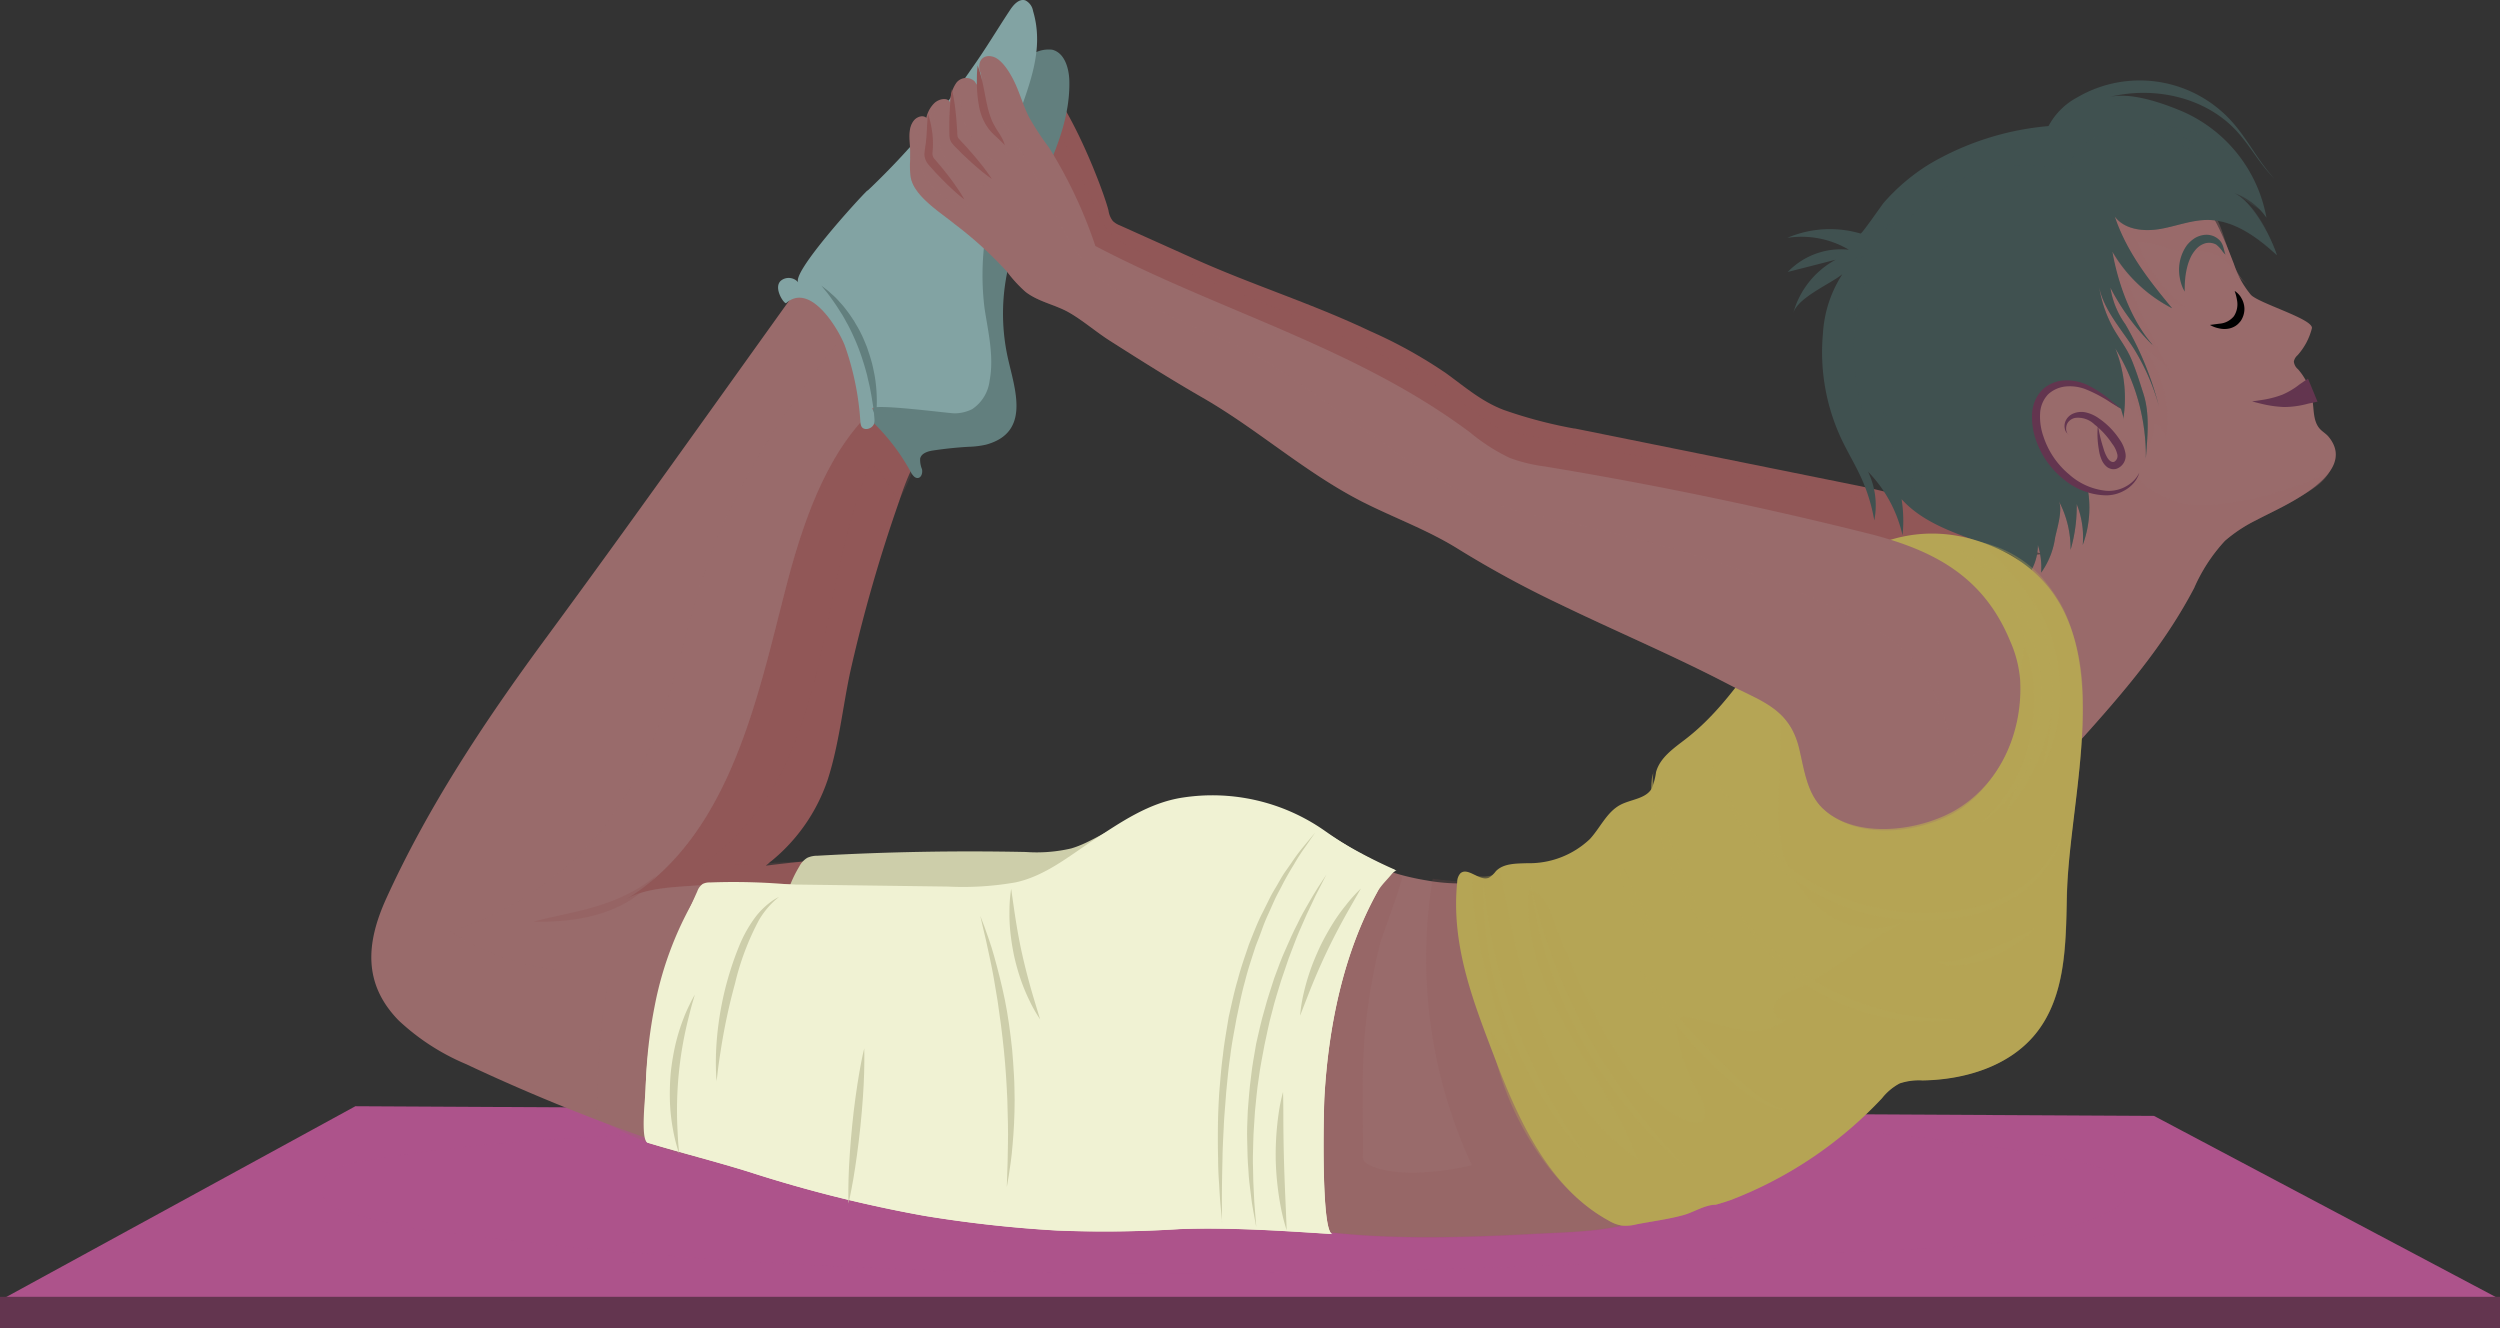
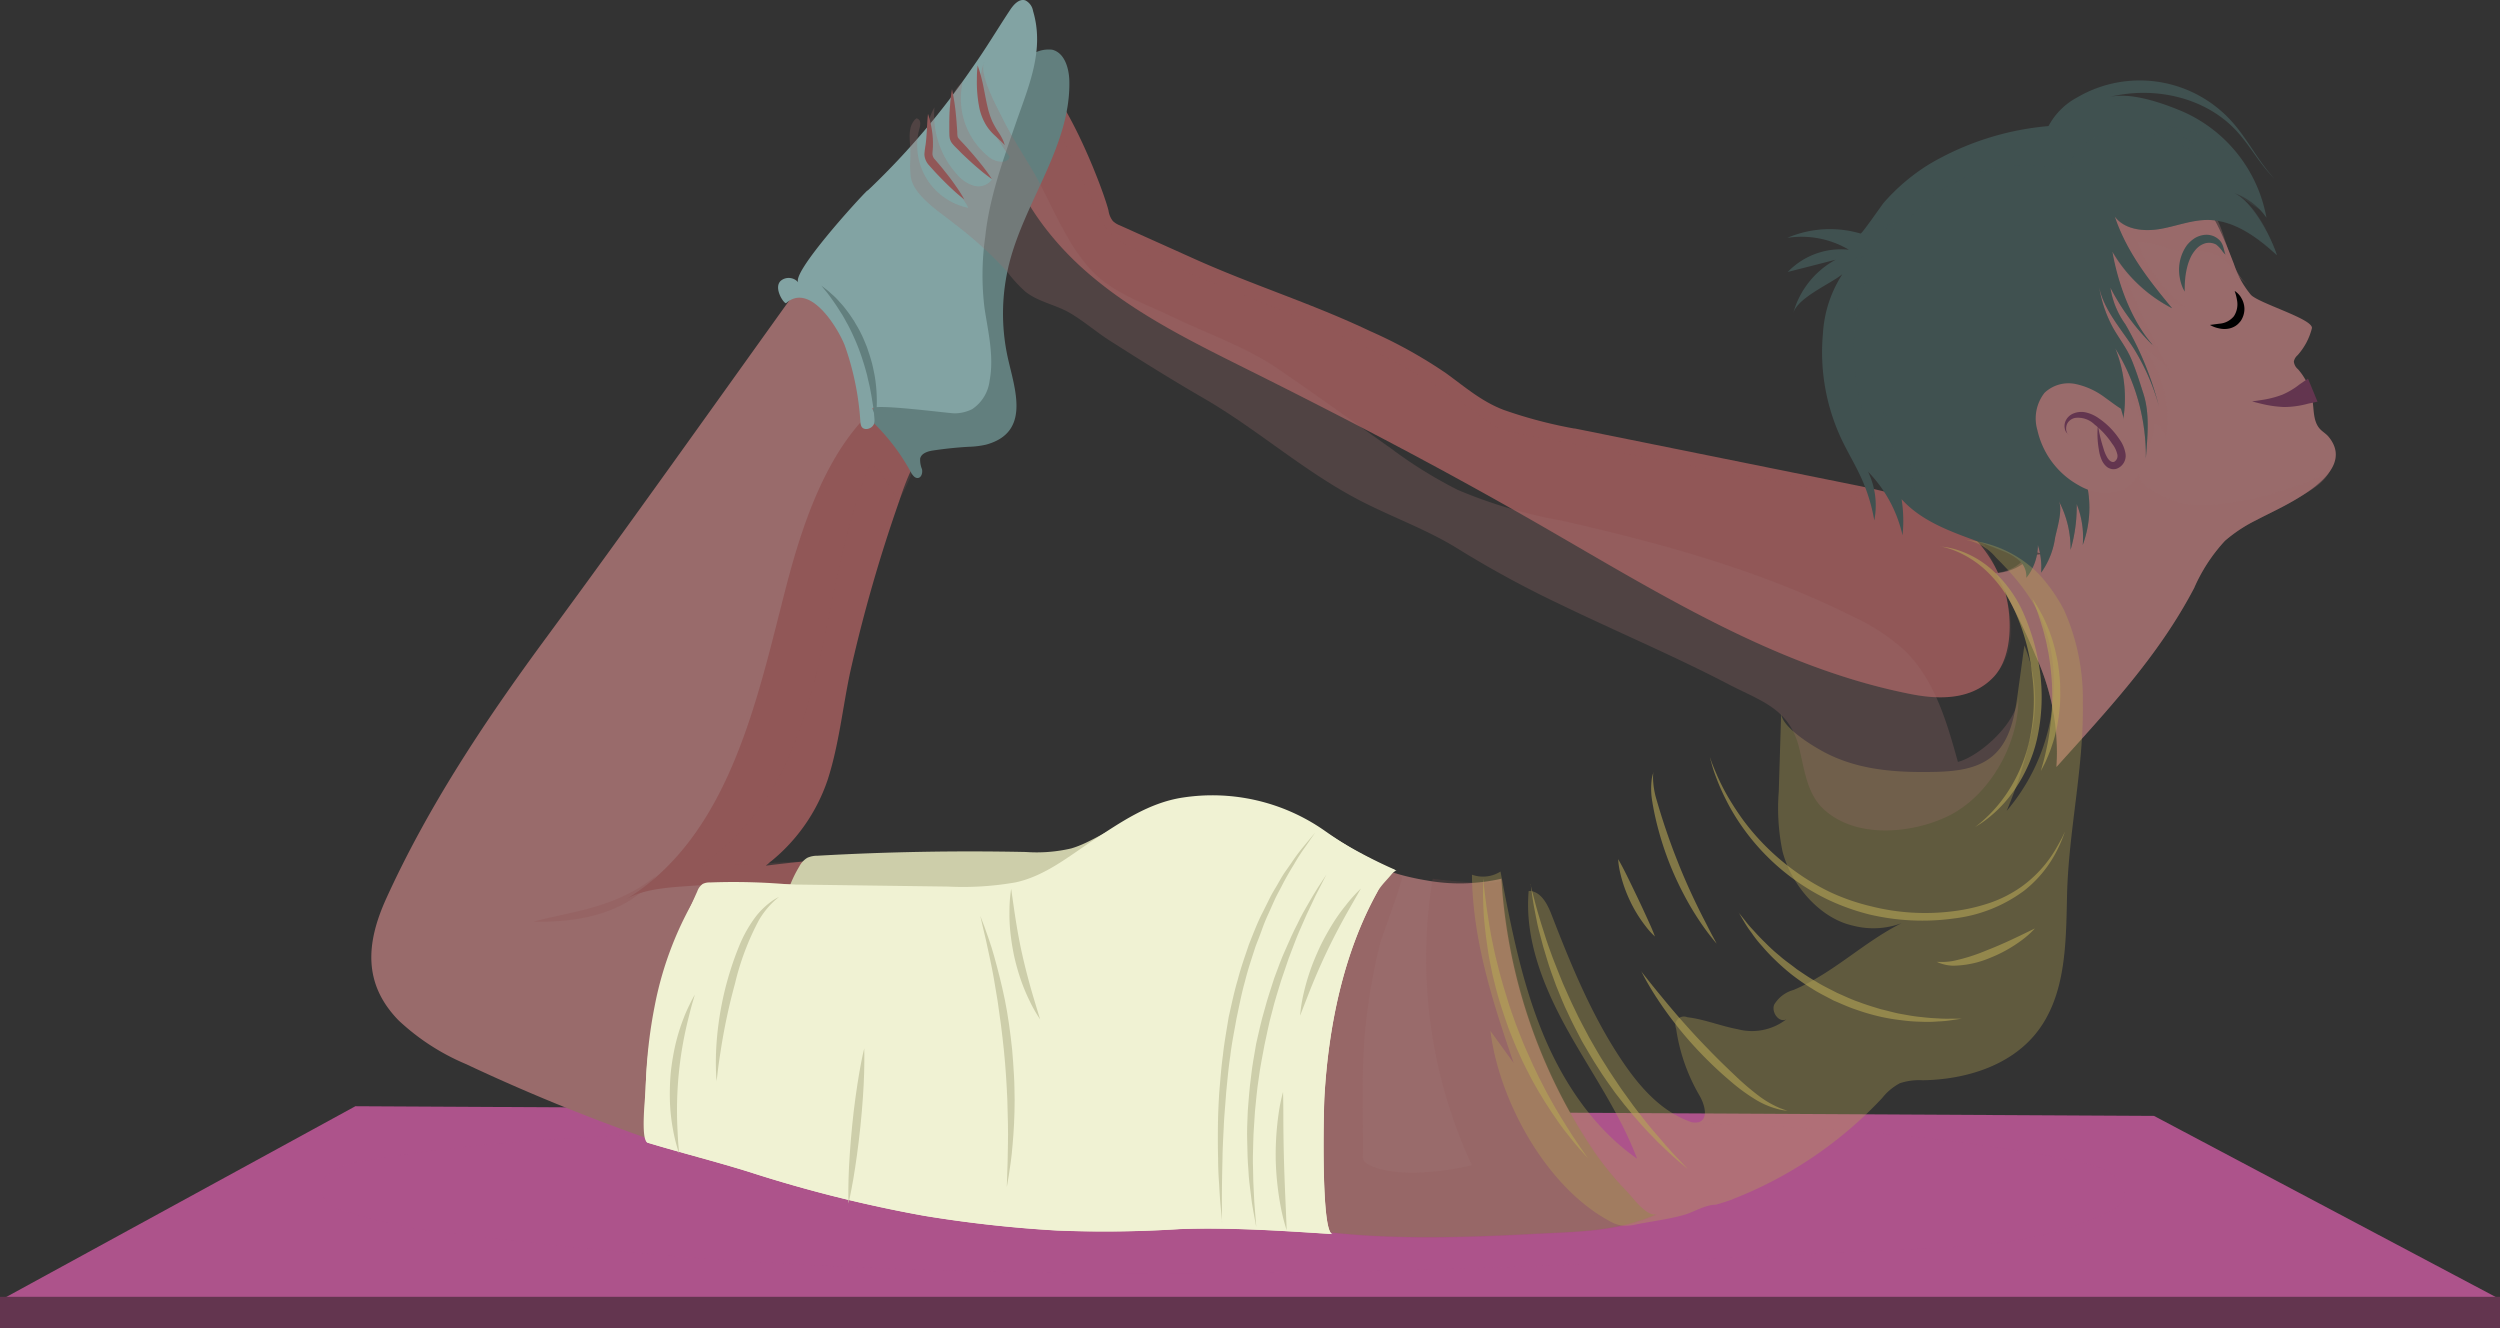
<svg xmlns="http://www.w3.org/2000/svg" width="260.98" height="138.666" viewBox="0 0 260.98 138.666">
  <rect x="0" y="0" width="260.98" height="138.666" fill="#333333" stroke="none" />
  <g id="Group_446" data-name="Group 446" transform="translate(-434.9 -322.499)">
    <g id="Group_426" data-name="Group 426">
      <path id="Path_702" data-name="Path 702" d="M434.9,458.25,472,437.98l187.76,1.01,36.12,19.14Z" fill="#ad538b" />
      <path id="Path_703" data-name="Path 703" d="M481.77,442.41c19.85-2.32,39.74-1.56,59.74-2.36q31.065-1.245,62.17-.52c16.62.39,32.81.96,49.13,4.44,2.08.44,4.75,2.19,3.62,3.99a3.2,3.2,0,0,1-1.34,1.03c-7.27,3.63-15.32,3.64-23.23,4.04q-13.26.675-26.52,1.25c-41.03,1.73-82.31,2.19-123.13-3.01a51.03,51.03,0,0,1-11.7-2.49,3.2,3.2,0,0,1-2.05-1.6c-.65-1.8,1.8-3.06,3.69-3.38,3.21-.56,6.41-1.01,9.62-1.39Z" fill="#ad538b" opacity="0.32" />
      <line id="Line_15" data-name="Line 15" x2="260.98" transform="translate(434.9 459.52)" fill="none" stroke="#63354f" stroke-miterlimit="10" stroke-width="3.29" />
    </g>
    <path id="Path_704" data-name="Path 704" d="M599.25,367.22l.59.12,28.21,5.7c3.63.73,7.36,1.51,10.46,3.54a13.7,13.7,0,0,1,5.64,7.46c.8,2.7.94,6.94-1.14,9.14-2.25,2.37-5.55,2.37-8.52,1.8-14.25-2.77-26.82-10.8-39.41-18.02-9.72-5.58-19.66-10.76-29.68-15.76-6.01-3-12.14-5.98-17.18-10.42s-8.97-10.6-9.17-17.32a5.14,5.14,0,0,1,.66-3.09c3.81-5.54,10.35,11.71,10.91,14.12a2.31,2.31,0,0,0,.45,1.08,2.253,2.253,0,0,0,.74.46c2.6,1.17,5.21,2.34,7.81,3.51,6.03,2.71,12.29,4.66,18.3,7.52a49.3,49.3,0,0,1,7.92,4.39c1.99,1.44,3.73,2.97,6.06,3.85a47.863,47.863,0,0,0,7.37,1.94Z" fill="#915757" />
    <path id="Path_705" data-name="Path 705" d="M599.19,368.82c10.35,1.95,20.72,3.74,31.05,5.9,2.41.5,4.81,1.01,7.21,1.55a7.463,7.463,0,0,1,3.19,1.28,7.225,7.225,0,0,1,1.63,2.26c1.98,3.77,4.28,9.63.73,13.36-2.25,2.37-5.55,2.37-8.52,1.8-14.25-2.77-26.82-10.8-39.41-18.02-9.72-5.58-19.66-10.76-29.68-15.76-6.01-3-12.14-5.98-17.18-10.42s-8.97-10.6-9.17-17.32c-.04-1.51.62-5.01,2.68-3.59,1.55,1.07,2.48,3.58,3.25,5.21q2.31,4.89,4.63,9.77a8.079,8.079,0,0,0,1.17,1.96,7.628,7.628,0,0,0,2.37,1.56c7.39,3.55,15.2,6.1,22.62,9.56a74.164,74.164,0,0,1,14.12,8.29,8.1,8.1,0,0,0,1.25.85,7.82,7.82,0,0,0,2.18.64c1.96.38,3.91.76,5.87,1.12Z" fill="#915757" opacity="0.12" />
    <g id="Group_430" data-name="Group 430">
      <path id="Path_706" data-name="Path 706" d="M647.07,380.45a5.417,5.417,0,0,1-3.83,1.88c1.44,2.82,2.94,5.64,4.15,8.58a24.043,24.043,0,0,1,2.19,11.65c5.33-5.94,10.63-11.54,14.37-18.68a17.632,17.632,0,0,1,3.21-4.92,15.292,15.292,0,0,1,3.31-2.18c2.36-1.28,10.77-4.67,7.54-8.66-.27-.34-.67-.55-.95-.87-.67-.76-.6-1.89-.74-2.89a6.392,6.392,0,0,0-1.53-3.32,1.187,1.187,0,0,1-.43-.8,1.162,1.162,0,0,1,.39-.66,6.612,6.612,0,0,0,1.49-2.8c.24-.95-5.51-2.6-6.36-3.5a9.664,9.664,0,0,1-1.78-3.24c-.97-2.48-1.93-5.04-3.71-7.03a20.76,20.76,0,0,0-2.77-2.44,19.185,19.185,0,0,0-15.38-3.31c-9.36,1.92-17.15,8.4-18.78,17.99-1.36,8.01,1.94,16.44,9.09,20.6a52.6,52.6,0,0,0,11.64,4.48" fill="#996b6b" />
      <path id="Path_707" data-name="Path 707" d="M647.09,375.11c.5,3.19.14,6.7-3.85,7.22,1.44,2.82,2.94,5.64,4.15,8.58a24.043,24.043,0,0,1,2.19,11.65c5.33-5.94,10.63-11.54,14.37-18.68a17.632,17.632,0,0,1,3.21-4.92,15.292,15.292,0,0,1,3.31-2.18c1.42-.77,2.91-1.43,4.29-2.28,1.33-.82,2.95-1.6,3.5-3.19-1.41,1.32-3.11,1.74-4.88,2.33a32.816,32.816,0,0,1-6.34,1.41,14.131,14.131,0,0,1-4.45-.02c-.61-.12-5.36-2-4.23-3.31a2.694,2.694,0,0,1-1.02.85c-1.7.66-3.64-3.72-4.07-4.88a5.528,5.528,0,0,1-.38-3.1,2.547,2.547,0,0,1,2.12-2.05c1.48-.1,2.52,1.43,3.03,2.82a16.022,16.022,0,0,1,.93,4.54,9.441,9.441,0,0,0,.84-3.13c.73.1.9.79,1.24,1.44a13.322,13.322,0,0,0-2.17-9.3,12.955,12.955,0,0,1,2.56,2.4q-2.775-5.31-5.05-10.84a12.533,12.533,0,0,0,6.62,4.1c-1.99-1.66-4.2-4.18-4.84-6.75,1.24-.26,3.11.89,4.57.88a7.154,7.154,0,0,1,3.8.57c1.27.75,1.9,2.3,3.17,3.05-1.93-1.15-2.4-5.31-3.47-7.11a9.125,9.125,0,0,0-10.08-3.93,9.368,9.368,0,0,0-6.54,8.68,15.243,15.243,0,0,0,.93,4.89,44.752,44.752,0,0,0,2.97,7.03c-1.15-1.77-3.91-1.93-5.61-.68a6.849,6.849,0,0,0-2.42,5.6,24.529,24.529,0,0,0,1.18,6.2c.17.66.33,1.37.45,2.1Z" fill="#996b6b" opacity="0.38" />
      <path id="Path_708" data-name="Path 708" d="M659.57,358.48a23.444,23.444,0,0,1-4.36-5.95,8.785,8.785,0,0,0,1.56,3.82,33.916,33.916,0,0,1,3.52,8.62,22.835,22.835,0,0,0-2.64-6.08c-1.32-2.07-3.08-3.97-3.61-6.37a13.4,13.4,0,0,0,1.4,4.12c.61,1.11,1.41,2.1,1.92,3.27.51,1.19.89,2.44,1.29,3.67.7,2.15.42,4.54.26,6.79a21.348,21.348,0,0,0-3.19-11.5,13.95,13.95,0,0,1,.57,8.65c.19-.87-1.25-2.38-1.85-2.82a2.07,2.07,0,0,0-3.02.45,2.714,2.714,0,0,0-.43,1.3c-.25,2.29,1.04,3.77,1.56,5.84a11.266,11.266,0,0,1-.23,7.1,9.294,9.294,0,0,0-.63-4.27,15.986,15.986,0,0,1-.64,4.78,10.589,10.589,0,0,0-1.25-5.14c.48.9-.16,2.9-.36,3.85a8.284,8.284,0,0,1-1.46,3.67,7.807,7.807,0,0,0-.34-2.88,5.529,5.529,0,0,1-1.21,3.42,2.185,2.185,0,0,0-.73-1.8,5.592,5.592,0,0,0-1.74-1.01c-3.69-1.53-7.87-2.44-10.55-5.4a14.421,14.421,0,0,1,.1,3.77,13.924,13.924,0,0,0-3.6-6.64,8.114,8.114,0,0,1,.65,5.09,18.155,18.155,0,0,0-1.3-4.31c-.64-1.44-1.47-2.79-2.14-4.21a21.331,21.331,0,0,1-1.92-10.99,12.78,12.78,0,0,1,2.03-6.2c-1.24,1.02-4.7,2.45-5.14,4.1a9.079,9.079,0,0,1,4.44-5.61c-1.67.43-3.33.85-5,1.28a7.687,7.687,0,0,1,6.38-2.32,9.7,9.7,0,0,0-6.43-1.24,11.311,11.311,0,0,1,7.65-.45c.14.04,2.19-2.95,2.42-3.22a20.763,20.763,0,0,1,4.78-4.04,29.491,29.491,0,0,1,12.42-3.96,7.24,7.24,0,0,1,2.99-2.99,12.919,12.919,0,0,1,16.13,2.5c1.66,1.84,2.76,4.14,4.44,5.96-1.51-1.49-2.51-3.42-3.95-4.98-3.28-3.54-8.67-4.7-13.35-3.5,2.28-.59,5.62.6,7.69,1.47a15.033,15.033,0,0,1,8.8,11.11,6.864,6.864,0,0,0-3.35-2.57c1.94.92,3.82,4.57,4.45,6.48-2.04-1.87-4.47-3.67-7.24-3.68-1.7,0-3.33.67-5.01.95s-3.66.06-4.68-1.31c1.22,3.66,3.55,6.65,5.99,9.58a15.311,15.311,0,0,1-6.24-5.91c.59,3.37,2.01,7.34,4.38,9.92-.08-.08-.15-.16-.23-.25Z" fill="#405150" />
      <path id="Path_709" data-name="Path 709" d="M659.57,358.48a23.444,23.444,0,0,1-4.36-5.95,8.785,8.785,0,0,0,1.56,3.82,33.916,33.916,0,0,1,3.52,8.62,22.835,22.835,0,0,0-2.64-6.08c-1.32-2.07-3.08-3.97-3.61-6.37a13.4,13.4,0,0,0,1.4,4.12c.61,1.11,1.41,2.1,1.92,3.27.51,1.19.89,2.44,1.29,3.67.7,2.15.42,4.54.26,6.79a21.348,21.348,0,0,0-3.19-11.5,13.95,13.95,0,0,1,.57,8.65c.19-.87-1.25-2.38-1.85-2.82a2.07,2.07,0,0,0-3.02.45,2.714,2.714,0,0,0-.43,1.3c-.25,2.29,1.04,3.77,1.56,5.84a11.266,11.266,0,0,1-.23,7.1,9.294,9.294,0,0,0-.63-4.27,15.986,15.986,0,0,1-.64,4.78,10.589,10.589,0,0,0-1.25-5.14c.48.9-.16,2.9-.36,3.85a8.284,8.284,0,0,1-1.46,3.67,7.807,7.807,0,0,0-.34-2.88,5.529,5.529,0,0,1-1.21,3.42c1.07-1.35-2.94-3.25-3.74-3.6a13.523,13.523,0,0,1-5.38-4.09,22.675,22.675,0,0,1-3.25-5.88,40.094,40.094,0,0,0,.93,5.12,19.529,19.529,0,0,1-3.31-9.56,18.128,18.128,0,0,0-.07,5.88,24.484,24.484,0,0,1-3.16-10.51,20.529,20.529,0,0,1,2.64-11.39,9.3,9.3,0,0,0-2.84,1.07,10.824,10.824,0,0,1,4.7-3.33,3.773,3.773,0,0,0-1.67-.12c.62-.69,1.76-.49,2.57-.93a3.886,3.886,0,0,0,.96-.85,16.09,16.09,0,0,1,16.42-4.17,2.557,2.557,0,0,1,.72-2.58,5.464,5.464,0,0,1,2.49-1.26,9.462,9.462,0,0,1,5.72.05c.99.35,4.47,1.55,4.79,2.67-.66-2.24-2.5-2.58-4.26-3.67a10.51,10.51,0,0,1,6.65,2.73c1.46,1.35,3.57,3.95,3.68,6.02-1-.35-1.84-1.28-2.85-1.73,2.21,1.18,3.64,4.17,4.39,6.45-2.04-1.87-4.47-3.67-7.24-3.68-1.7,0-3.33.67-5.01.95s-3.66.06-4.68-1.31c1.22,3.66,3.55,6.65,5.99,9.58a15.311,15.311,0,0,1-6.24-5.91c.59,3.37,2.01,7.34,4.38,9.92-.08-.08-.15-.16-.23-.25Z" fill="#405150" opacity="0.3" />
      <g id="Group_429" data-name="Group 429">
        <path id="Path_710" data-name="Path 710" d="M676.83,364.43s-.1.02-.28.06-.42.09-.71.15a9.694,9.694,0,0,1-2.47.35,11.849,11.849,0,0,1-2.36-.33c-.61-.14-1.01-.26-1.01-.26s.42-.05,1.03-.15a10.155,10.155,0,0,0,2.13-.55,7.928,7.928,0,0,0,1.79-1.07c.27-.18.49-.34.65-.44l.24-.16Z" fill="#63354f" />
        <path id="Path_711" data-name="Path 711" d="M665.6,356.42s.39-.05.97-.13a2.143,2.143,0,0,0,1.53-.78,2.273,2.273,0,0,0,.32-1.71,5.283,5.283,0,0,0-.24-.93,2.06,2.06,0,0,1,.71.76,2.293,2.293,0,0,1,.31,1.08,2.268,2.268,0,0,1-.39,1.3,3.155,3.155,0,0,1-.25.28l-.12.11-.15.11a2.089,2.089,0,0,1-.62.27,2.435,2.435,0,0,1-1.11,0,3.045,3.045,0,0,1-.96-.36Z" />
        <path id="Path_712" data-name="Path 712" d="M667.22,349.08a2.41,2.41,0,0,1-.29-.31,3.292,3.292,0,0,0-.68-.74,1.567,1.567,0,0,0-1.15-.13,2.08,2.08,0,0,0-.63.32,2.487,2.487,0,0,0-.48.49,3.271,3.271,0,0,0-.4.64,6.31,6.31,0,0,0-.28.72,8.058,8.058,0,0,0-.28,1.4,10.6,10.6,0,0,0-.06,1.47s-.08-.13-.2-.37a4.723,4.723,0,0,1-.32-1.08,4.438,4.438,0,0,1,.75-3.4,3.5,3.5,0,0,1,.8-.72,2.444,2.444,0,0,1,.94-.34,1.923,1.923,0,0,1,1.7.58,1.717,1.717,0,0,1,.33.6c.06.18.1.34.13.46a3.19,3.19,0,0,0,.12.4Z" fill="#405150" />
        <g id="Group_428" data-name="Group 428">
          <g id="Group_427" data-name="Group 427">
            <path id="Path_713" data-name="Path 713" d="M656.31,365.17c-.57-.35-1.1-.77-1.64-1.15a7.772,7.772,0,0,0-3.13-1.44,3.638,3.638,0,0,0-3.21.93,4.337,4.337,0,0,0-.74,3.9,8.766,8.766,0,0,0,4.35,5.77,5.7,5.7,0,0,0,3.51.75,3.464,3.464,0,0,0,2.77-2.09" fill="#996b6b" />
-             <path id="Path_714" data-name="Path 714" d="M656.31,365.17s-.37-.22-1.03-.62a14.316,14.316,0,0,0-2.74-1.45,4.644,4.644,0,0,0-1.95-.26,3.168,3.168,0,0,0-1.89.83,3.111,3.111,0,0,0-.83,2.01,6.229,6.229,0,0,0,.35,2.39,8.658,8.658,0,0,0,2.7,3.97,6.779,6.779,0,0,0,3.83,1.69,3.716,3.716,0,0,0,2.78-.95,3.053,3.053,0,0,0,.55-.67c.1-.17.15-.28.15-.28s-.03.11-.1.3a2.768,2.768,0,0,1-.47.77,3.549,3.549,0,0,1-1.11.87,3.891,3.891,0,0,1-1.8.44,7.127,7.127,0,0,1-4.3-1.58,9.042,9.042,0,0,1-3.05-4.3,7.111,7.111,0,0,1-.36-2.72,3.8,3.8,0,0,1,1.13-2.49,3.658,3.658,0,0,1,2.37-.91,5.126,5.126,0,0,1,2.17.43,11.779,11.779,0,0,1,2.66,1.76c.59.48.93.76.93.76Z" fill="#63354f" />
          </g>
          <path id="Path_715" data-name="Path 715" d="M650.83,367.85a.856.856,0,0,1-.14-.12.89.89,0,0,1-.24-.47,1.348,1.348,0,0,1,.09-.84,1.525,1.525,0,0,1,.84-.77,2.164,2.164,0,0,1,1.34-.08,3.848,3.848,0,0,1,1.31.62,7.934,7.934,0,0,1,2.12,2.16,3.544,3.544,0,0,1,.64,1.53,1.436,1.436,0,0,1-.96,1.56,1.173,1.173,0,0,1-.27.04,1.25,1.25,0,0,1-.24-.02,1.316,1.316,0,0,1-.45-.2,1.939,1.939,0,0,1-.51-.62,4.017,4.017,0,0,1-.36-1.23,9.281,9.281,0,0,1-.1-2.5s.05.24.13.67a15.392,15.392,0,0,0,.45,1.71,4.008,4.008,0,0,0,.43,1.02c.21.32.47.48.69.4a.7.7,0,0,0,.34-.74,2.8,2.8,0,0,0-.54-1.14,8.536,8.536,0,0,0-1.85-2.02,2.458,2.458,0,0,0-2.05-.68,1.238,1.238,0,0,0-.71.45,1.1,1.1,0,0,0-.2.66.866.866,0,0,0,.21.61Z" fill="#63354f" />
        </g>
      </g>
    </g>
    <g id="Group_445" data-name="Group 445">
      <g id="Group_436" data-name="Group 436">
        <g id="Group_431" data-name="Group 431">
          <path id="Path_716" data-name="Path 716" d="M515.42,412.39a18.645,18.645,0,0,0,5.88-8.48c1.17-3.62,1.55-7.43,2.33-11.14a159.382,159.382,0,0,1,5.13-17.93c.92-2.77,2.07-5.81,4.67-7.14.36-.18-5.88-4.58-6.72-4.84a2.086,2.086,0,0,0-1.37-.08,2.211,2.211,0,0,0-.89.8c-6.06,7.89-9.08,17.47-13.33,26.38q-6.66,13.95-14.58,27.24a200.507,200.507,0,0,0,32.78,3.52,53.181,53.181,0,0,0,12.35-.79,10.717,10.717,0,0,0,4.22-1.67A13.143,13.143,0,0,0,548.7,415c.49-.72,2.75-3.04,1.8-3.92-.64-.59-4.62.49-5.59.56-4.01.29-8.03.11-12.04.11a144.979,144.979,0,0,0-18.03,1.12c.2-.16.39-.33.58-.49Z" fill="#915757" />
          <path id="Path_717" data-name="Path 717" d="M515.72,412.58l-5.69.24c-.64.03-1.28-.04-1.92.02,13.94-9.76,11.71-27.52,17.51-41.57.48-1.16,2.96,3.43,3.02,3.6,1.58-2.53,1.97-5.64,4.9-7.14.36-.18-5.88-4.58-6.72-4.84a2.086,2.086,0,0,0-1.37-.08,2.211,2.211,0,0,0-.89.8c-6.06,7.89-9.08,17.47-13.33,26.38q-6.66,13.95-14.58,27.24a200.507,200.507,0,0,0,32.78,3.52,53.181,53.181,0,0,0,12.35-.79,10.717,10.717,0,0,0,4.22-1.67,13.143,13.143,0,0,0,2.81-3.26c.49-.72,2.75-3.04,1.8-3.92-.64-.59-4.62.49-5.59.56-4.01.29-8.03.11-12.04.11-5.03,0-10.01.47-15.03.69l-2.23.09Z" fill="#915757" opacity="0.19" />
          <path id="Path_718" data-name="Path 718" d="M542.11,328.59a3.23,3.23,0,0,1,2.64-.9c1.29.33,1.75,1.93,1.78,3.26.15,6.67-4.54,12.42-6.23,18.88a21.446,21.446,0,0,0-.2,9.98c.71,3.25,2.47,7.83-2.28,9.11a9.141,9.141,0,0,1-1.81.22c-1.23.07-2.45.2-3.67.38-.56.08-1.24.28-1.38.83a2.5,2.5,0,0,0,.19,1.13c.08.38-.06.89-.44.92-.3.02-.52-.27-.68-.53a21.7,21.7,0,0,0-7.85-8.26c1.16.71,5.61-7.03,6.02-8,1.53-3.61,2.66-7.38,3.96-11.08,2.12-5.99,4.91-12.07,9.95-15.93Z" fill="#627f7e" />
          <path id="Path_719" data-name="Path 719" d="M516.7,421.54a12.548,12.548,0,0,1,1.63-8.57,2.276,2.276,0,0,1,.86-.93,2.541,2.541,0,0,1,1.06-.21q10.86-.615,21.75-.39a15.85,15.85,0,0,0,4.72-.37c2.04-.59,3.76-1.99,5.8-2.56a.92.92,0,0,1,.59-.02.851.851,0,0,1,.4.62c1.14,4.06-.92,8.52-4.16,11.23s-7.46,3.94-11.61,4.68c-6.66,1.2-13.85,1.24-19.85-1.89a2.234,2.234,0,0,1-.89-.68,2.4,2.4,0,0,1-.31-.91Z" fill="#cdceaa" />
        </g>
        <g id="Group_435" data-name="Group 435">
          <g id="Group_433" data-name="Group 433">
            <path id="Path_720" data-name="Path 720" d="M517.99,352.92c.52-.72,1.05-1.44,1.58-2.15a6.9,6.9,0,0,1,2.46-2.29c2.7-1.21,5.28,1.64,6.45,3.76a15.479,15.479,0,0,1,1.51,9.11,2.412,2.412,0,0,1-.31,1.09,2.864,2.864,0,0,1-1.04.84c-6.74,4.07-9.77,13.16-11.64,20.34-3,11.52-5.81,26.11-16.82,32.8,1.91-1.16,4.62-1.28,6.79-1.44a45.563,45.563,0,0,1,8.34.17.369.369,0,0,1,.27.11.356.356,0,0,1,.03.27c-.61,4.64-.99,9.34-1.8,13.99-.44,2.53-.92,5.05-1.3,7.58-.11.73-1.24,7.15-.71,7.38a23.85,23.85,0,0,0-3.77-1.09c-.98-.26-1.86-.79-2.84-1.12a200.739,200.739,0,0,1-21.67-8.7,23.656,23.656,0,0,1-7.02-4.56c-3.73-3.84-3.37-8.1-1.28-12.71,4.38-9.62,10.25-18.46,16.5-26.96,8.82-11.97,17.56-24.31,26.26-36.43Z" fill="#996b6b" />
-             <path id="Path_721" data-name="Path 721" d="M523.15,357.27a28.282,28.282,0,0,1,5.45-5.15c1.8,2.04,1.67,6.72,1.39,9.23a2.412,2.412,0,0,1-.31,1.09,2.864,2.864,0,0,1-1.04.84c-6.74,4.07-9.77,13.16-11.64,20.34-3,11.52-5.81,26.11-16.82,32.8,1.91-1.16,4.62-1.28,6.79-1.44a45.563,45.563,0,0,1,8.34.17.369.369,0,0,1,.27.11.356.356,0,0,1,.03.27c-.61,4.64-.99,9.34-1.8,13.99-.44,2.53-.92,5.05-1.3,7.58-.11.73-1.24,7.15-.71,7.38a41.087,41.087,0,0,0-6.23-1.63,40.715,40.715,0,0,1-7.11-2.95,1.633,1.633,0,0,1-1.22-1.87,69.523,69.523,0,0,1,1.36-14.17,26.6,26.6,0,0,1-16.7-4.14,32.637,32.637,0,0,0,19.12-15.57c4.57-8.34,5.37-18.07,9.26-26.69a79.479,79.479,0,0,1,7.99-13.78c1.46-2.02,3.09-4.3,4.88-6.42Z" fill="#996b6b" opacity="0.31" />
            <g id="Group_432" data-name="Group 432" opacity="0.34">
              <path id="Path_722" data-name="Path 722" d="M503.41,413.88s-.12.19-.35.5a8.2,8.2,0,0,1-1.12,1.17,10.845,10.845,0,0,1-1.9,1.3,13.947,13.947,0,0,1-2.43,1.02,18.655,18.655,0,0,1-2.55.58,20.442,20.442,0,0,1-2.25.23,20.982,20.982,0,0,1-2.21.03s.85-.24,2.14-.52c.64-.14,1.38-.31,2.18-.49s1.62-.39,2.45-.66a18.893,18.893,0,0,0,4.29-1.89,15.669,15.669,0,0,0,1.29-.89c.3-.24.48-.38.48-.38Z" fill="#915757" />
            </g>
          </g>
          <g id="Group_434" data-name="Group 434">
            <path id="Path_723" data-name="Path 723" d="M525.48,342.39c.13-.12.26-.25.39-.37a79.37,79.37,0,0,0,10.45-12.34c1.43-2,2.68-4.11,4.03-6.15.37-.56.95-1.2,1.59-.99a1.5,1.5,0,0,1,.8,1.1c1.22,4.08-.44,7.81-1.76,11.62-1.35,3.91-2.8,7.84-3.23,11.98a28.227,28.227,0,0,0-.07,7.46c.38,2.48,1,5.01.53,7.52a4.179,4.179,0,0,1-1.82,2.99,4.221,4.221,0,0,1-1.79.44c-.47.03-8.85-1.1-8.63-.47a2.217,2.217,0,0,1,.16,1.59c-.21.51-1.03.73-1.3.25a1.294,1.294,0,0,1-.11-.44,29.336,29.336,0,0,0-1.64-8.04c-.74-1.86-3.62-6.58-6.11-4.4-.18.16-1.39-1.59-.55-2.34a1.3,1.3,0,0,1,1.82.19c-.74-1,6.18-8.62,7.2-9.6Z" fill="#82a3a3" />
            <path id="Path_724" data-name="Path 724" d="M520.62,352.3s.2.15.55.42c.17.13.37.31.6.52a6.276,6.276,0,0,1,.73.73,9.749,9.749,0,0,1,.79.94c.27.34.52.73.78,1.12.23.41.5.83.71,1.28.23.44.41.92.61,1.39.16.48.33.96.46,1.44.15.48.23.96.33,1.42a15.55,15.55,0,0,1,.25,2.57,14.8,14.8,0,0,1-.08,1.82c-.05.44-.09.68-.09.68s-.04-.25-.08-.68-.13-1.05-.25-1.77c-.05-.36-.13-.75-.21-1.17s-.2-.84-.29-1.29a28.2,28.2,0,0,0-.85-2.72,23.794,23.794,0,0,0-1.17-2.6c-.23-.39-.42-.79-.65-1.14s-.43-.69-.64-.99c-.42-.61-.77-1.1-1.06-1.44s-.43-.54-.43-.54Z" fill="#627f7e" />
          </g>
        </g>
      </g>
      <g id="Group_442" data-name="Group 442">
        <g id="Group_439" data-name="Group 439">
          <path id="Path_725" data-name="Path 725" d="M595,451.3c-9.16.48-18.44.74-27.42-1.12.38-7.33.19-14.7,1.35-21.97.25-1.55,3.72-18.25,5.85-17.03a26.6,26.6,0,0,0,9,3.22,19.4,19.4,0,0,0,7.85-.17,57.1,57.1,0,0,0,9.25,27.84,31.19,31.19,0,0,0,3.81,4.76c.56.57,2.17,2.86,3.22,2.38-4.09,1.88-8.51,1.86-12.91,2.09Z" fill="#996b6b" />
          <path id="Path_726" data-name="Path 726" d="M595.09,451.36c-9.16.48-18.44.74-27.42-1.12-.28-.06-.32-8.71-.3-9.52a43.647,43.647,0,0,1,1.46-10.17,35.511,35.511,0,0,1,8.85-15.76,4.411,4.411,0,0,1,1.68-1.2,1.67,1.67,0,0,1,1.88.5c.18.18-2.12,6.3-2.3,7.01a65.747,65.747,0,0,0-1.4,7.74c-.58,4.75-.33,9.47-.37,14.23a1.27,1.27,0,0,0,.08.55,1.039,1.039,0,0,0,.53.46c2.75,1.41,7.9.75,10.77.06a51.3,51.3,0,0,1-4.09-29.91c.53.1,7.3.85,7.25.05a57.1,57.1,0,0,0,9.25,27.84,31.811,31.811,0,0,0,3.81,4.76c.56.57,2.17,2.86,3.22,2.38-4.09,1.88-8.51,1.86-12.91,2.09Z" fill="#915757" opacity="0.17" />
          <g id="Group_438" data-name="Group 438">
-             <path id="Path_727" data-name="Path 727" d="M615.75,447.71c-.57.2-1.15.39-1.74.55-1.1,0-2.29.78-3.33,1.07-1.6.45-3.32.66-4.95.98a4.552,4.552,0,0,1-1.51.13,3.859,3.859,0,0,1-1.38-.52c-6.16-3.35-9.39-10.41-11.78-16.67-2.32-6.08-4.71-12.01-4.04-18.67a1.373,1.373,0,0,1,.33-.91c.79-.71,2.02.89,2.99.45a2.729,2.729,0,0,0,.72-.68c.8-.82,2.1-.79,3.25-.83a9.2,9.2,0,0,0,6.57-2.53c1.08-1.18,1.76-2.81,3.17-3.56,1.12-.59,2.65-.62,3.28-1.71a7.144,7.144,0,0,0,.45-1.72c.41-1.5,1.82-2.46,3.05-3.41,5.63-4.32,8.55-11.11,13.61-16.02,5.01-4.87,11.3-6.94,18.01-4.31,15.07,5.92,8.47,24.66,8.21,36.74-.11,4.98-.11,10.4-3.23,14.29-2.76,3.44-7.42,4.84-11.84,4.91a6.321,6.321,0,0,0-2.38.31,5.83,5.83,0,0,0-1.85,1.55,42.542,42.542,0,0,1-15.62,10.56Z" fill="#b5a555" />
            <path id="Path_728" data-name="Path 728" d="M615.75,447.71c-.57.2-1.15.39-1.74.55-1.1,0-2.29.78-3.33,1.07-1.6.45-3.32.66-4.95.98a4.552,4.552,0,0,1-1.51.13,3.859,3.859,0,0,1-1.38-.52c-6.55-3.56-11.46-12.54-12.35-19.8l2.43,3.36c-2.19-6.35-4.3-12.89-4.36-19.67a3.411,3.411,0,0,0,2.98-.33c1.06,5.58,2.14,11.2,4.25,16.48s5.36,10.24,10.01,13.5c-1.8-4.77-4.79-8.98-7.27-13.44s-4.49-9.43-4.05-14.51c1.22-.03,1.94,1.31,2.38,2.45,2.06,5.32,4.24,10.65,7.44,15.38,1.75,2.59,3.93,5.08,6.85,6.18a1.593,1.593,0,0,0,1.13.11c1-.38.56-1.87.02-2.79a19.307,19.307,0,0,1-2.43-6.98.89.89,0,0,1,1.17-1.17c1.79.21,3.48.92,5.26,1.25a5.847,5.847,0,0,0,5.1-1.05c-.75.45-1.61-.7-1.29-1.51a3.379,3.379,0,0,1,2.03-1.54c4.17-1.77,7.3-4.99,11.27-6.97a8.406,8.406,0,0,1-5.11.25c-3.5-.79-6.45-4.33-7.32-7.75a22.145,22.145,0,0,1-.39-6.25c.08-2.74.17-5.48.25-8.22-.04,1.53,3.52,3.62,4.69,4.22,3.29,1.68,6.89,2,10.54,1.97,2.44-.02,5.13-.13,6.95-1.76,1.77-1.59,2.21-4.16,2.53-6.52.23-1.65.45-3.29.68-4.94a15.162,15.162,0,0,1,.81,8.77,45.86,45.86,0,0,1-2.66,8.51,20.663,20.663,0,0,0,4.93-13.82c-.13-5.4-2.3-8.92-6.05-12.63a5.333,5.333,0,0,0-3.18-1.85,12.215,12.215,0,0,1,7.76,3.68,17.54,17.54,0,0,1,2.54,3.67,22.729,22.729,0,0,1,1.95,9.66c.12,6.79-1.51,13.44-1.65,20.21-.11,4.98-.11,10.4-3.23,14.29-2.76,3.44-7.42,4.84-11.84,4.91a6.321,6.321,0,0,0-2.38.31,5.83,5.83,0,0,0-1.85,1.55,42.542,42.542,0,0,1-15.62,10.56Z" fill="#b5a555" opacity="0.35" />
            <g id="Group_437" data-name="Group 437">
              <path id="Path_729" data-name="Path 729" d="M589.73,414.21s.06.49.15,1.36.26,2.09.5,3.55c.11.73.27,1.52.45,2.35.16.83.41,1.69.62,2.59.25.89.5,1.81.8,2.73.27.93.62,1.85.95,2.78.36.91.7,1.84,1.11,2.72.38.89.79,1.75,1.19,2.58.43.81.81,1.62,1.24,2.36.41.74.81,1.44,1.2,2.06.77,1.26,1.45,2.3,1.95,3.01s.78,1.12.78,1.12l-.91-1.02c-.29-.32-.62-.73-1-1.21s-.81-1.01-1.23-1.63c-.44-.61-.88-1.29-1.34-2.01s-.91-1.51-1.37-2.33c-.42-.84-.89-1.69-1.28-2.59-.42-.89-.78-1.83-1.15-2.75-.32-.95-.67-1.89-.94-2.83-.3-.94-.51-1.89-.74-2.79-.19-.92-.38-1.8-.5-2.65s-.24-1.65-.31-2.4c-.09-.74-.13-1.43-.15-2.04s-.05-1.13-.04-1.57c.01-.87.02-1.37.02-1.37Z" fill="#b5a555" opacity="0.6" />
              <path id="Path_730" data-name="Path 730" d="M594.66,414.81s.14.52.37,1.44.6,2.21,1.1,3.75c.23.77.53,1.59.85,2.46s.71,1.76,1.07,2.69c.41.92.82,1.87,1.29,2.82.44.96.97,1.89,1.46,2.84.54.93,1.05,1.87,1.63,2.75.55.9,1.14,1.76,1.7,2.59.6.81,1.14,1.62,1.71,2.34s1.1,1.42,1.63,2.03c1.04,1.24,1.93,2.25,2.59,2.93s1.02,1.08,1.02,1.08-.41-.35-1.13-.96c-.36-.3-.78-.7-1.26-1.15s-1.02-.97-1.57-1.57c-.57-.58-1.15-1.25-1.76-1.96s-1.22-1.49-1.84-2.3c-.59-.83-1.22-1.68-1.78-2.59-.59-.89-1.12-1.84-1.68-2.78-.5-.97-1.02-1.92-1.46-2.9-.48-.96-.85-1.95-1.24-2.89-.35-.96-.7-1.88-.96-2.78-.28-.89-.53-1.74-.72-2.53-.22-.78-.37-1.52-.49-2.17s-.24-1.21-.3-1.68c-.13-.94-.21-1.47-.21-1.47Z" fill="#b5a555" opacity="0.6" />
              <path id="Path_731" data-name="Path 731" d="M606.2,423.87s.21.26.58.73.89,1.12,1.53,1.89c1.27,1.56,3.01,3.58,4.88,5.49.92.96,1.88,1.89,2.79,2.75a27.2,27.2,0,0,0,2.58,2.21,10.406,10.406,0,0,0,2.07,1.2,8.5,8.5,0,0,0,.87.31,4.993,4.993,0,0,1-.92-.15,8.632,8.632,0,0,1-2.29-.94,19.437,19.437,0,0,1-2.82-2.06c-.97-.82-1.96-1.75-2.9-2.72a39.413,39.413,0,0,1-4.65-5.8,29.913,29.913,0,0,1-1.7-2.91Z" fill="#b5a555" opacity="0.6" />
              <path id="Path_732" data-name="Path 732" d="M616.39,417.75s.27.33.73.91a11.159,11.159,0,0,0,.87,1.01c.34.38.73.8,1.19,1.24a17,17,0,0,0,1.5,1.37c.53.48,1.17.9,1.78,1.39.65.44,1.31.9,2.03,1.3.69.44,1.45.79,2.19,1.18.76.33,1.52.7,2.3.96.77.3,1.54.52,2.29.75.76.17,1.49.4,2.2.51.71.13,1.38.25,2.01.3.63.08,1.2.12,1.72.14a12.53,12.53,0,0,0,1.33.03h1.17s-.42.06-1.16.17a11.27,11.27,0,0,1-1.34.12,12.427,12.427,0,0,1-1.75.03,17.349,17.349,0,0,1-2.07-.16,19.951,19.951,0,0,1-2.29-.39,22.206,22.206,0,0,1-2.39-.7c-.81-.26-1.59-.63-2.38-.96-.76-.41-1.54-.78-2.25-1.24a23.86,23.86,0,0,1-2.05-1.41,22.283,22.283,0,0,1-1.75-1.53,19.624,19.624,0,0,1-1.43-1.51,12.109,12.109,0,0,1-1.09-1.38,11.489,11.489,0,0,1-.75-1.11c-.38-.64-.59-1.01-.59-1.01Z" fill="#b5a555" opacity="0.6" />
              <path id="Path_733" data-name="Path 733" d="M637.05,422.9s.18.02.48.02a6.812,6.812,0,0,0,1.23-.1,19.184,19.184,0,0,0,3.55-1.12c1.27-.49,2.52-1.07,3.45-1.52s1.57-.76,1.57-.76a9.581,9.581,0,0,1-1.31,1.18,14.46,14.46,0,0,1-3.39,1.9,10.223,10.223,0,0,1-3.83.81,4.27,4.27,0,0,1-1.29-.23,2.488,2.488,0,0,1-.45-.19Z" fill="#b5a555" opacity="0.6" />
              <path id="Path_734" data-name="Path 734" d="M637.49,379.55s.14.02.4.05a7.966,7.966,0,0,1,1.12.24,9.926,9.926,0,0,1,3.62,1.95,13.183,13.183,0,0,1,3.49,4.69,22.769,22.769,0,0,1,1.78,6.46,20.185,20.185,0,0,1-.35,6.7,14.638,14.638,0,0,1-1,2.93,15.684,15.684,0,0,1-1.37,2.41,13.562,13.562,0,0,1-2.82,2.99,9.127,9.127,0,0,1-.94.66c-.22.14-.34.21-.34.21a13.512,13.512,0,0,0,1.18-1,14.786,14.786,0,0,0,2.52-3.13,16.2,16.2,0,0,0,2.04-5.24,19.471,19.471,0,0,0,.23-6.44,22,22,0,0,0-1.61-6.26,13.512,13.512,0,0,0-3.13-4.63,10.666,10.666,0,0,0-3.35-2.16,9.782,9.782,0,0,0-1.08-.35l-.39-.09Z" fill="#b5a555" opacity="0.6" />
              <path id="Path_735" data-name="Path 735" d="M647.06,384.99s.17.24.44.68c.14.21.29.49.46.8a9.279,9.279,0,0,1,.53,1.09,11.915,11.915,0,0,1,.52,1.33c.18.48.31,1,.45,1.53.11.54.26,1.1.32,1.68.09.58.13,1.17.18,1.76,0,.59.03,1.19,0,1.77,0,.58-.1,1.15-.15,1.71-.09.55-.17,1.08-.3,1.57a11.369,11.369,0,0,1-.39,1.38,11.886,11.886,0,0,1-.42,1.13c-.14.33-.26.62-.38.85-.23.46-.37.72-.37.72s.07-.29.21-.77.31-1.19.48-2.04c.09-.42.16-.88.23-1.37s.11-1.01.18-1.54a28.532,28.532,0,0,0,.06-3.35,29.2,29.2,0,0,0-.38-3.33c-.12-.52-.19-1.04-.33-1.51-.12-.48-.23-.93-.37-1.34-.25-.83-.48-1.51-.67-1.98s-.29-.75-.29-.75Z" fill="#b5a555" opacity="0.6" />
              <path id="Path_736" data-name="Path 736" d="M607.5,403.1a4.55,4.55,0,0,0-.03.83,8.579,8.579,0,0,0,.38,2.12c.5,1.74,1.24,4.02,2.13,6.25.87,2.24,1.9,4.41,2.72,6.02.42.8.75,1.48,1.01,1.95s.39.74.39.74a25.805,25.805,0,0,1-1.83-2.44,29.529,29.529,0,0,1-1.59-2.69,32.291,32.291,0,0,1-2.63-6.67,28.739,28.739,0,0,1-.67-3.06,7.817,7.817,0,0,1-.06-2.23,3.063,3.063,0,0,1,.2-.82Z" fill="#b5a555" opacity="0.6" />
              <path id="Path_737" data-name="Path 737" d="M603.81,412.17s.3.5.68,1.25.86,1.75,1.34,2.75.94,2.01,1.29,2.78.54,1.31.54,1.31a7.7,7.7,0,0,1-.96-1.06,14.043,14.043,0,0,1-1.64-2.66,14.33,14.33,0,0,1-1.03-2.95,8.45,8.45,0,0,1-.21-1.42Z" fill="#b5a555" opacity="0.6" />
              <path id="Path_738" data-name="Path 738" d="M613.4,401.57s.07.18.19.51.32.81.58,1.41a22.2,22.2,0,0,0,1.07,2.11,28.956,28.956,0,0,0,1.67,2.56,24.571,24.571,0,0,0,5.43,5.32,23.472,23.472,0,0,0,3.68,2.18,22.093,22.093,0,0,0,4.17,1.44,23.093,23.093,0,0,0,8.64.52,19.25,19.25,0,0,0,3.89-.9,13.116,13.116,0,0,0,3.17-1.63,12.805,12.805,0,0,0,3.61-3.95c.33-.57.58-1.02.73-1.34s.24-.49.24-.49-.07.18-.19.51a13.771,13.771,0,0,1-.62,1.41,12.457,12.457,0,0,1-3.47,4.26,15.274,15.274,0,0,1-7.24,2.88,24.049,24.049,0,0,1-8.95-.42,23.517,23.517,0,0,1-4.31-1.55,23.368,23.368,0,0,1-9.16-7.94,21.83,21.83,0,0,1-1.56-2.69,23.214,23.214,0,0,1-.95-2.2,13.444,13.444,0,0,1-.47-1.46c-.1-.34-.15-.52-.15-.52Z" fill="#b5a555" opacity="0.6" />
            </g>
          </g>
        </g>
        <g id="Group_441" data-name="Group 441">
-           <path id="Path_739" data-name="Path 739" d="M529.91,339.22a8.789,8.789,0,0,0,.06,1.78c.34,1.98,3.11,3.67,4.58,4.88a40.151,40.151,0,0,1,5.46,4.96,13.952,13.952,0,0,0,1.94,2.12c1.36,1.06,3.11,1.33,4.58,2.18,1.44.83,2.79,2.01,4.22,2.92,3.2,2.04,6.42,4.07,9.71,5.96,5.91,3.4,10.92,8.03,17.12,11.09,3.3,1.62,6.59,2.83,9.68,4.78a108.611,108.611,0,0,0,10.45,5.67c5.84,2.83,11.83,5.35,17.59,8.35,3.45,1.8,6.41,2.52,7.42,6.74.53,2.22.82,4.69,2.48,6.26,3.55,3.35,10.47,2.31,14.2-.06,4.52-2.87,6.7-8.21,6.38-13.45a12.453,12.453,0,0,0-1.05-4.01c-2.83-6.83-8.11-9.53-14.97-11.24Q613.14,374,596.21,371.2a16.751,16.751,0,0,1-3.71-.9,19.72,19.72,0,0,1-4.1-2.63c-11.89-8.9-26.19-12.68-39.15-19.49a48.246,48.246,0,0,0-4.84-10.27,29.456,29.456,0,0,1-2.07-3.15c-.66-1.28-1.01-2.69-1.67-3.97-.4-.78-1.21-2.13-2.14-2.38s-1.57.37-1.37,1.41a3.168,3.168,0,0,1,.16,1.76c-.32.07-.49-.34-.69-.6a1.288,1.288,0,0,0-1.9.17,3.667,3.667,0,0,0-.64,2.06c-.26-.61-1.22-.39-1.69.09a3.092,3.092,0,0,0-.8,1.5c-.36-.33-.98-.11-1.29.27-.67.82-.44,2-.4,3.06C529.92,338.49,529.91,338.86,529.91,339.22Z" fill="#996b6b" />
          <path id="Path_740" data-name="Path 740" d="M537.63,329.02c-.53,1.26,1.3,4.57,1.85,5.68.9,1.83,2,3.56,3.05,5.31,2.11,3.52,3.52,7.78,6.38,10.78,2.22,2.33,5.48,3.38,8.31,4.75,3.59,1.74,7.71,3.16,10.99,5.39,4.01,2.73,7.94,5.59,11.91,8.39a46.612,46.612,0,0,0,6.98,4.33,50.414,50.414,0,0,0,10.69,3.17c10.45,2.35,20.86,5.21,30.44,9.99a21.47,21.47,0,0,1,5.5,3.59c3.12,3.03,4.4,7.44,5.56,11.64,2.38-.63,6.42-4.32,6.3-7.03.22,4.9-2.94,10.62-7.44,12.74-3.84,1.81-9.61,2.31-12.93-.83-1.66-1.57-1.95-4.04-2.48-6.26-1.01-4.21-3.97-4.94-7.42-6.74-5.76-3-11.75-5.52-17.59-8.35a108.6,108.6,0,0,1-10.45-5.67c-3.09-1.95-6.39-3.15-9.68-4.78-6.2-3.05-11.21-7.68-17.12-11.09-3.29-1.9-6.51-3.92-9.71-5.96-1.43-.91-2.78-2.09-4.22-2.92-1.47-.85-3.22-1.12-4.58-2.18a13.954,13.954,0,0,1-1.94-2.12,40.149,40.149,0,0,0-5.46-4.96c-1.47-1.21-4.25-2.9-4.58-4.88a8.839,8.839,0,0,1-.06-1.78c.01-.36.02-.73,0-1.09-.04-1.05-.27-2.24.4-3.06a1.105,1.105,0,0,1,.25-.23c.63.17.34.9.19,1.53a6.675,6.675,0,0,0,5.21,7.82c-.67-1.46-2.15-2.37-3.12-3.66a6.333,6.333,0,0,1-.41-6.84,9.267,9.267,0,0,0,2.32,6.97,3.688,3.688,0,0,0,1.76,1.21,1.748,1.748,0,0,0,1.92-.64,13.992,13.992,0,0,1-3.96-4.58c-.83-1.86-.67-4.32.91-5.6a7.81,7.81,0,0,0,2.78,7.87c.67.51,1.91.73,2.12-.08a20,20,0,0,1-2.62-4.63,7.311,7.311,0,0,1-.05-5.21Z" fill="#996b6b" opacity="0.28" />
          <g id="Group_440" data-name="Group 440">
            <path id="Path_741" data-name="Path 741" d="M531.79,334.42a10.2,10.2,0,0,1,.38,1.59,8.653,8.653,0,0,1,.12,1.69c0,.31-.05.66-.05.88a.91.91,0,0,0,.29.6c.2.24.41.48.61.72s.39.49.58.72c.37.47.71.93.98,1.33a14.286,14.286,0,0,1,.87,1.37,15.706,15.706,0,0,1-1.24-1.05c-.36-.33-.76-.72-1.18-1.15-.21-.22-.43-.44-.64-.67s-.43-.48-.65-.72a1.811,1.811,0,0,1-.46-1.12,9.136,9.136,0,0,1,.12-.97c.08-.57.11-1.12.14-1.6.04-.96.11-1.61.11-1.61Z" fill="#915757" />
            <path id="Path_742" data-name="Path 742" d="M534.28,331.82s.16.68.3,1.7c.07.51.13,1.11.18,1.75.02.32.05.65.07.99a2.807,2.807,0,0,0,.03.45.433.433,0,0,0,.13.26c.16.2.45.48.66.72.23.24.44.5.66.74.42.48.8.95,1.12,1.35.64.81,1.01,1.4,1.01,1.4a17.215,17.215,0,0,1-1.37-1.06c-.4-.33-.84-.73-1.31-1.17-.23-.22-.48-.44-.71-.69-.25-.26-.46-.44-.74-.77a1.342,1.342,0,0,1-.28-.66c-.03-.22-.02-.4-.03-.56v-.99c.01-.64.04-1.24.08-1.76a16.2,16.2,0,0,1,.2-1.72Z" fill="#915757" />
            <path id="Path_743" data-name="Path 743" d="M536.96,329.33a11.77,11.77,0,0,1,.41,1.37c.22.82.38,1.95.63,2.99a9.043,9.043,0,0,0,.48,1.47,9.7,9.7,0,0,0,.69,1.2,5.492,5.492,0,0,1,.5.92,3,3,0,0,1,.12.38s-.09-.11-.27-.29-.43-.41-.74-.7a5.08,5.08,0,0,1-.97-1.16,5.978,5.978,0,0,1-.65-1.63,13.637,13.637,0,0,1-.28-3.14,11.568,11.568,0,0,1,.08-1.43Z" fill="#915757" />
          </g>
        </g>
      </g>
      <g id="Group_444" data-name="Group 444">
        <path id="Path_744" data-name="Path 744" d="M517.5,414.84c.95,0,1.9.02,2.85.03l13.48.18a31.764,31.764,0,0,0,7.1-.44c3.06-.67,5.51-2.69,8.06-4.37,2.92-1.92,5.84-3.94,9.37-4.48a20.423,20.423,0,0,1,14.81,3.45c.99.7,2,1.36,3.04,1.98.45.27,4.15,2.3,4.49,2.15a4.94,4.94,0,0,0-2.03,2.29c-3.57,6.45-5.1,14.1-5.52,21.42-.07,1.3-.38,14.2.85,14.28-5.26-.34-10.68-.71-15.96-.52a123.681,123.681,0,0,1-12.77.15,132.346,132.346,0,0,1-13.91-1.54,140.2,140.2,0,0,1-18.24-4.57c-3.52-1.1-7.09-1.99-10.62-3.06-.55-.17-.17-6.33-.14-7.04a49.292,49.292,0,0,1,.87-7.16,35.846,35.846,0,0,1,4.84-12.36.7.7,0,0,1,.22-.26.881.881,0,0,1,.46-.08c2.95.11,5.8-.06,8.73-.06Z" fill="#f0f2d3" />
        <path id="Path_745" data-name="Path 745" d="M514.04,419.78c-2.68,6.25-.72,14.88,6.03,17.33a26.677,26.677,0,0,0,9.3,1.12q9.615-.045,19.19-1.04c3.28-.34,6.65-.79,9.48-2.47,5.67-3.36,6.14-12.48,9.16-17.88,1.57-2.8,3.43-5.41,4.74-8.36a50.894,50.894,0,0,0,8.58,4.81c-.52.81-1.35,1.45-1.84,2.33-3.57,6.45-5.1,14.1-5.52,21.42-.07,1.3-.38,14.2.85,14.28-5.26-.34-10.68-.71-15.96-.52a123.681,123.681,0,0,1-12.77.15,132.346,132.346,0,0,1-13.91-1.54,140.2,140.2,0,0,1-18.24-4.57c-3.52-1.1-7.09-1.99-10.62-3.06-.78-.24-.23-4.93-.21-5.59.19-7.34,2.39-14,5.39-20.64a1.61,1.61,0,0,1,.56-.77,1.586,1.586,0,0,1,.78-.16,67.054,67.054,0,0,1,8.85.26,11.4,11.4,0,0,0-3.84,4.89Z" fill="#f0f2d3" />
        <g id="Group_443" data-name="Group 443">
          <path id="Path_746" data-name="Path 746" d="M566.03,450.53s-.11-.59-.3-1.62c-.1-.51-.19-1.14-.27-1.87-.1-.73-.2-1.55-.24-2.45-.08-.9-.1-1.87-.12-2.91-.04-1.03.01-2.12.06-3.25.09-1.12.17-2.29.33-3.46.12-1.18.35-2.36.55-3.55.27-1.17.52-2.35.86-3.49.3-1.15.68-2.25,1.02-3.32.39-1.06.76-2.09,1.19-3.02.41-.95.81-1.84,1.23-2.64.38-.81.79-1.53,1.16-2.16s.68-1.18.97-1.62c.57-.88.9-1.38.9-1.38s-.27.53-.75,1.46c-.25.46-.53,1.03-.83,1.69-.32.65-.66,1.4-1.01,2.22-.37.81-.72,1.71-1.08,2.67-.38.95-.68,1.98-1.06,3.03-.32,1.07-.68,2.16-.95,3.29-.32,1.12-.53,2.29-.79,3.45-.21,1.17-.46,2.33-.6,3.49-.19,1.15-.27,2.3-.39,3.41-.05,1.11-.17,2.18-.18,3.2-.03,1.02-.06,1.99-.02,2.88,0,.89.04,1.71.08,2.43s.06,1.36.12,1.88c.09,1.04.13,1.64.13,1.64Z" fill="#cdceaa" />
          <path id="Path_747" data-name="Path 747" d="M562.48,450.12s-.06-.67-.17-1.84c-.05-.58-.1-1.29-.14-2.11-.06-.82-.11-1.74-.11-2.75-.03-1.01-.03-2.1-.02-3.25s.06-2.37.14-3.63c.11-1.26.2-2.56.38-3.87.14-1.32.39-2.65.6-3.98.3-1.31.57-2.64.95-3.91.33-1.29.78-2.52,1.18-3.72.47-1.17.9-2.32,1.44-3.35.26-.52.51-1.02.75-1.51s.53-.93.78-1.37.49-.86.74-1.24c.27-.38.52-.73.75-1.07a20.288,20.288,0,0,1,1.27-1.7c.75-.9,1.18-1.41,1.18-1.41s-.38.55-1.05,1.51a19.841,19.841,0,0,0-1.14,1.77c-.43.69-.89,1.48-1.34,2.37-.23.44-.49.9-.71,1.38s-.44,1-.68,1.52-.46,1.06-.66,1.63-.43,1.13-.65,1.71c-.38,1.19-.8,2.4-1.11,3.67-.36,1.26-.6,2.57-.88,3.86-.23,1.31-.5,2.61-.65,3.92-.2,1.3-.3,2.58-.43,3.82-.08,1.25-.21,2.45-.25,3.6-.06,1.15-.12,2.23-.13,3.23-.05,2-.07,3.67-.06,4.85v1.84Z" fill="#cdceaa" />
          <path id="Path_748" data-name="Path 748" d="M570.62,428.5a16.307,16.307,0,0,1,.37-2.3,22.918,22.918,0,0,1,.66-2.31c.28-.83.65-1.69,1.04-2.55a27.421,27.421,0,0,1,1.33-2.41,19.11,19.11,0,0,1,1.39-1.95,15.948,15.948,0,0,1,1.56-1.73s-.46.8-1.15,2.01-1.56,2.81-2.35,4.46-1.5,3.33-2,4.62l-.84,2.16Z" fill="#cdceaa" />
          <path id="Path_749" data-name="Path 749" d="M569.23,450.97a19.92,19.92,0,0,1-.58-2.22,30.7,30.7,0,0,1-.57-5,30.218,30.218,0,0,1,.3-5.02,17.918,17.918,0,0,1,.46-2.24s.03.92.03,2.28.02,3.16.07,4.97.13,3.6.19,4.96.09,2.28.09,2.28Z" fill="#cdceaa" />
          <path id="Path_750" data-name="Path 750" d="M540.46,415.28s.12.87.31,2.18.47,3.02.85,4.71.84,3.37,1.22,4.63.64,2.11.64,2.11a14.567,14.567,0,0,1-1.1-1.93,19.607,19.607,0,0,1-.88-2.1,23.147,23.147,0,0,1-.72-2.52,24.367,24.367,0,0,1-.41-2.59,18.508,18.508,0,0,1-.09-2.28A14.7,14.7,0,0,1,540.46,415.28Z" fill="#cdceaa" />
          <path id="Path_751" data-name="Path 751" d="M537.23,418.1s.16.42.44,1.15c.26.74.66,1.8,1.02,3.1s.76,2.83,1.1,4.48.58,3.45.77,5.24c.07.9.15,1.8.19,2.68.06.89.05,1.76.07,2.6,0,1.69-.09,3.27-.21,4.61-.1,1.35-.28,2.46-.4,3.24s-.21,1.22-.21,1.22.02-.45.04-1.23c.04-.78.06-1.9.08-3.24.02-.67.01-1.4,0-2.16s-.05-1.57-.06-2.41c-.07-1.67-.18-3.45-.36-5.22s-.41-3.54-.66-5.19c-.15-.82-.26-1.62-.4-2.38s-.27-1.47-.42-2.12c-.28-1.31-.51-2.4-.71-3.17-.18-.77-.28-1.2-.28-1.2Z" fill="#cdceaa" />
          <path id="Path_752" data-name="Path 752" d="M505.81,442.98s-.09-.25-.22-.7a18.344,18.344,0,0,1-.44-1.89,20.382,20.382,0,0,1-.31-2.74,25.955,25.955,0,0,1,.08-3.16,25.048,25.048,0,0,1,.53-3.12,20.908,20.908,0,0,1,.83-2.62c.28-.75.6-1.35.8-1.77.22-.41.35-.65.35-.65s-.06.26-.2.71-.3,1.09-.49,1.86a39.169,39.169,0,0,0-.98,5.67,39.721,39.721,0,0,0-.14,5.76c.04.79.07,1.45.12,1.91s.06.73.06.73Z" fill="#cdceaa" />
          <path id="Path_753" data-name="Path 753" d="M509.7,435.39a27.652,27.652,0,0,1-.04-3.29,33.161,33.161,0,0,1,2.4-10.84,13.773,13.773,0,0,1,1.67-2.99,8.081,8.081,0,0,1,1.73-1.69,5.251,5.251,0,0,1,.57-.35c.14-.07.21-.11.21-.11a8.13,8.13,0,0,0-.68.59,8.918,8.918,0,0,0-1.43,1.84,27.474,27.474,0,0,0-2.5,6.62,62.145,62.145,0,0,0-1.49,6.98c-.15.97-.27,1.78-.33,2.35s-.12.9-.12.9Z" fill="#cdceaa" />
          <path id="Path_754" data-name="Path 754" d="M523.47,448.14s-.03-1.03.01-2.56.18-3.56.38-5.59.49-4.04.75-5.55.51-2.51.51-2.51.03,1.03-.01,2.56-.18,3.56-.39,5.59-.49,4.04-.75,5.55S523.47,448.14,523.47,448.14Z" fill="#cdceaa" />
        </g>
      </g>
    </g>
  </g>
</svg>